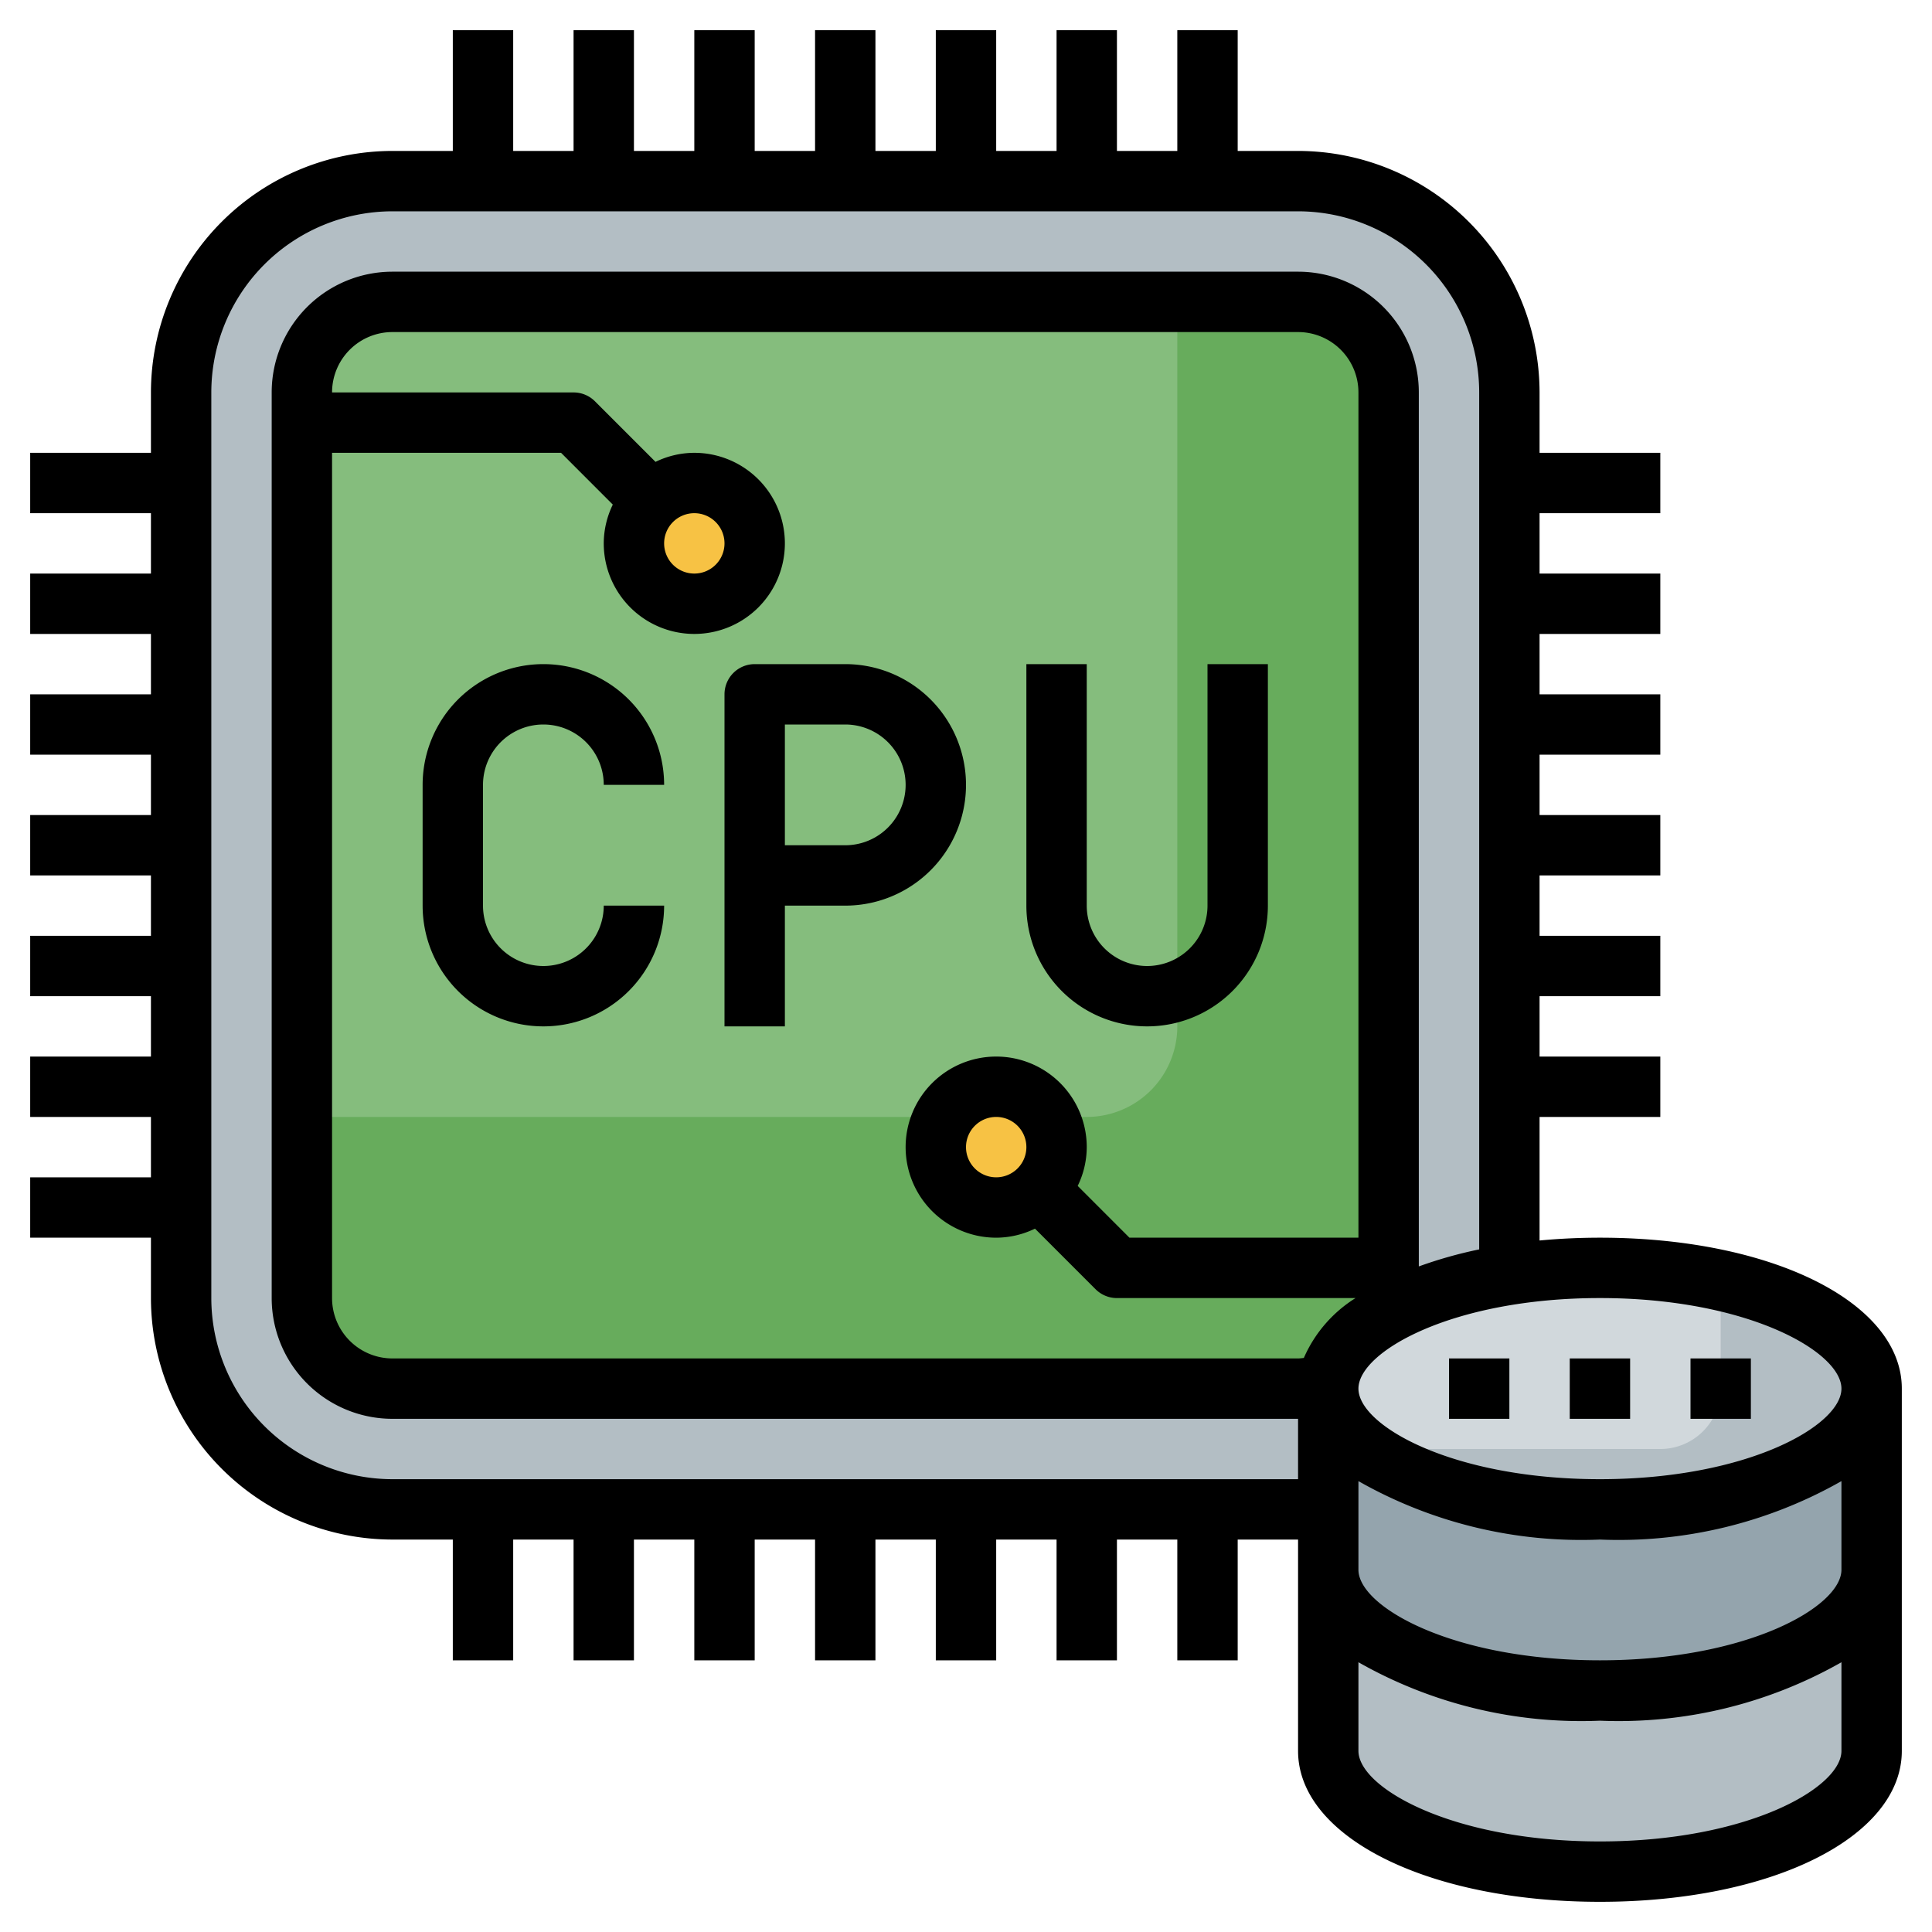
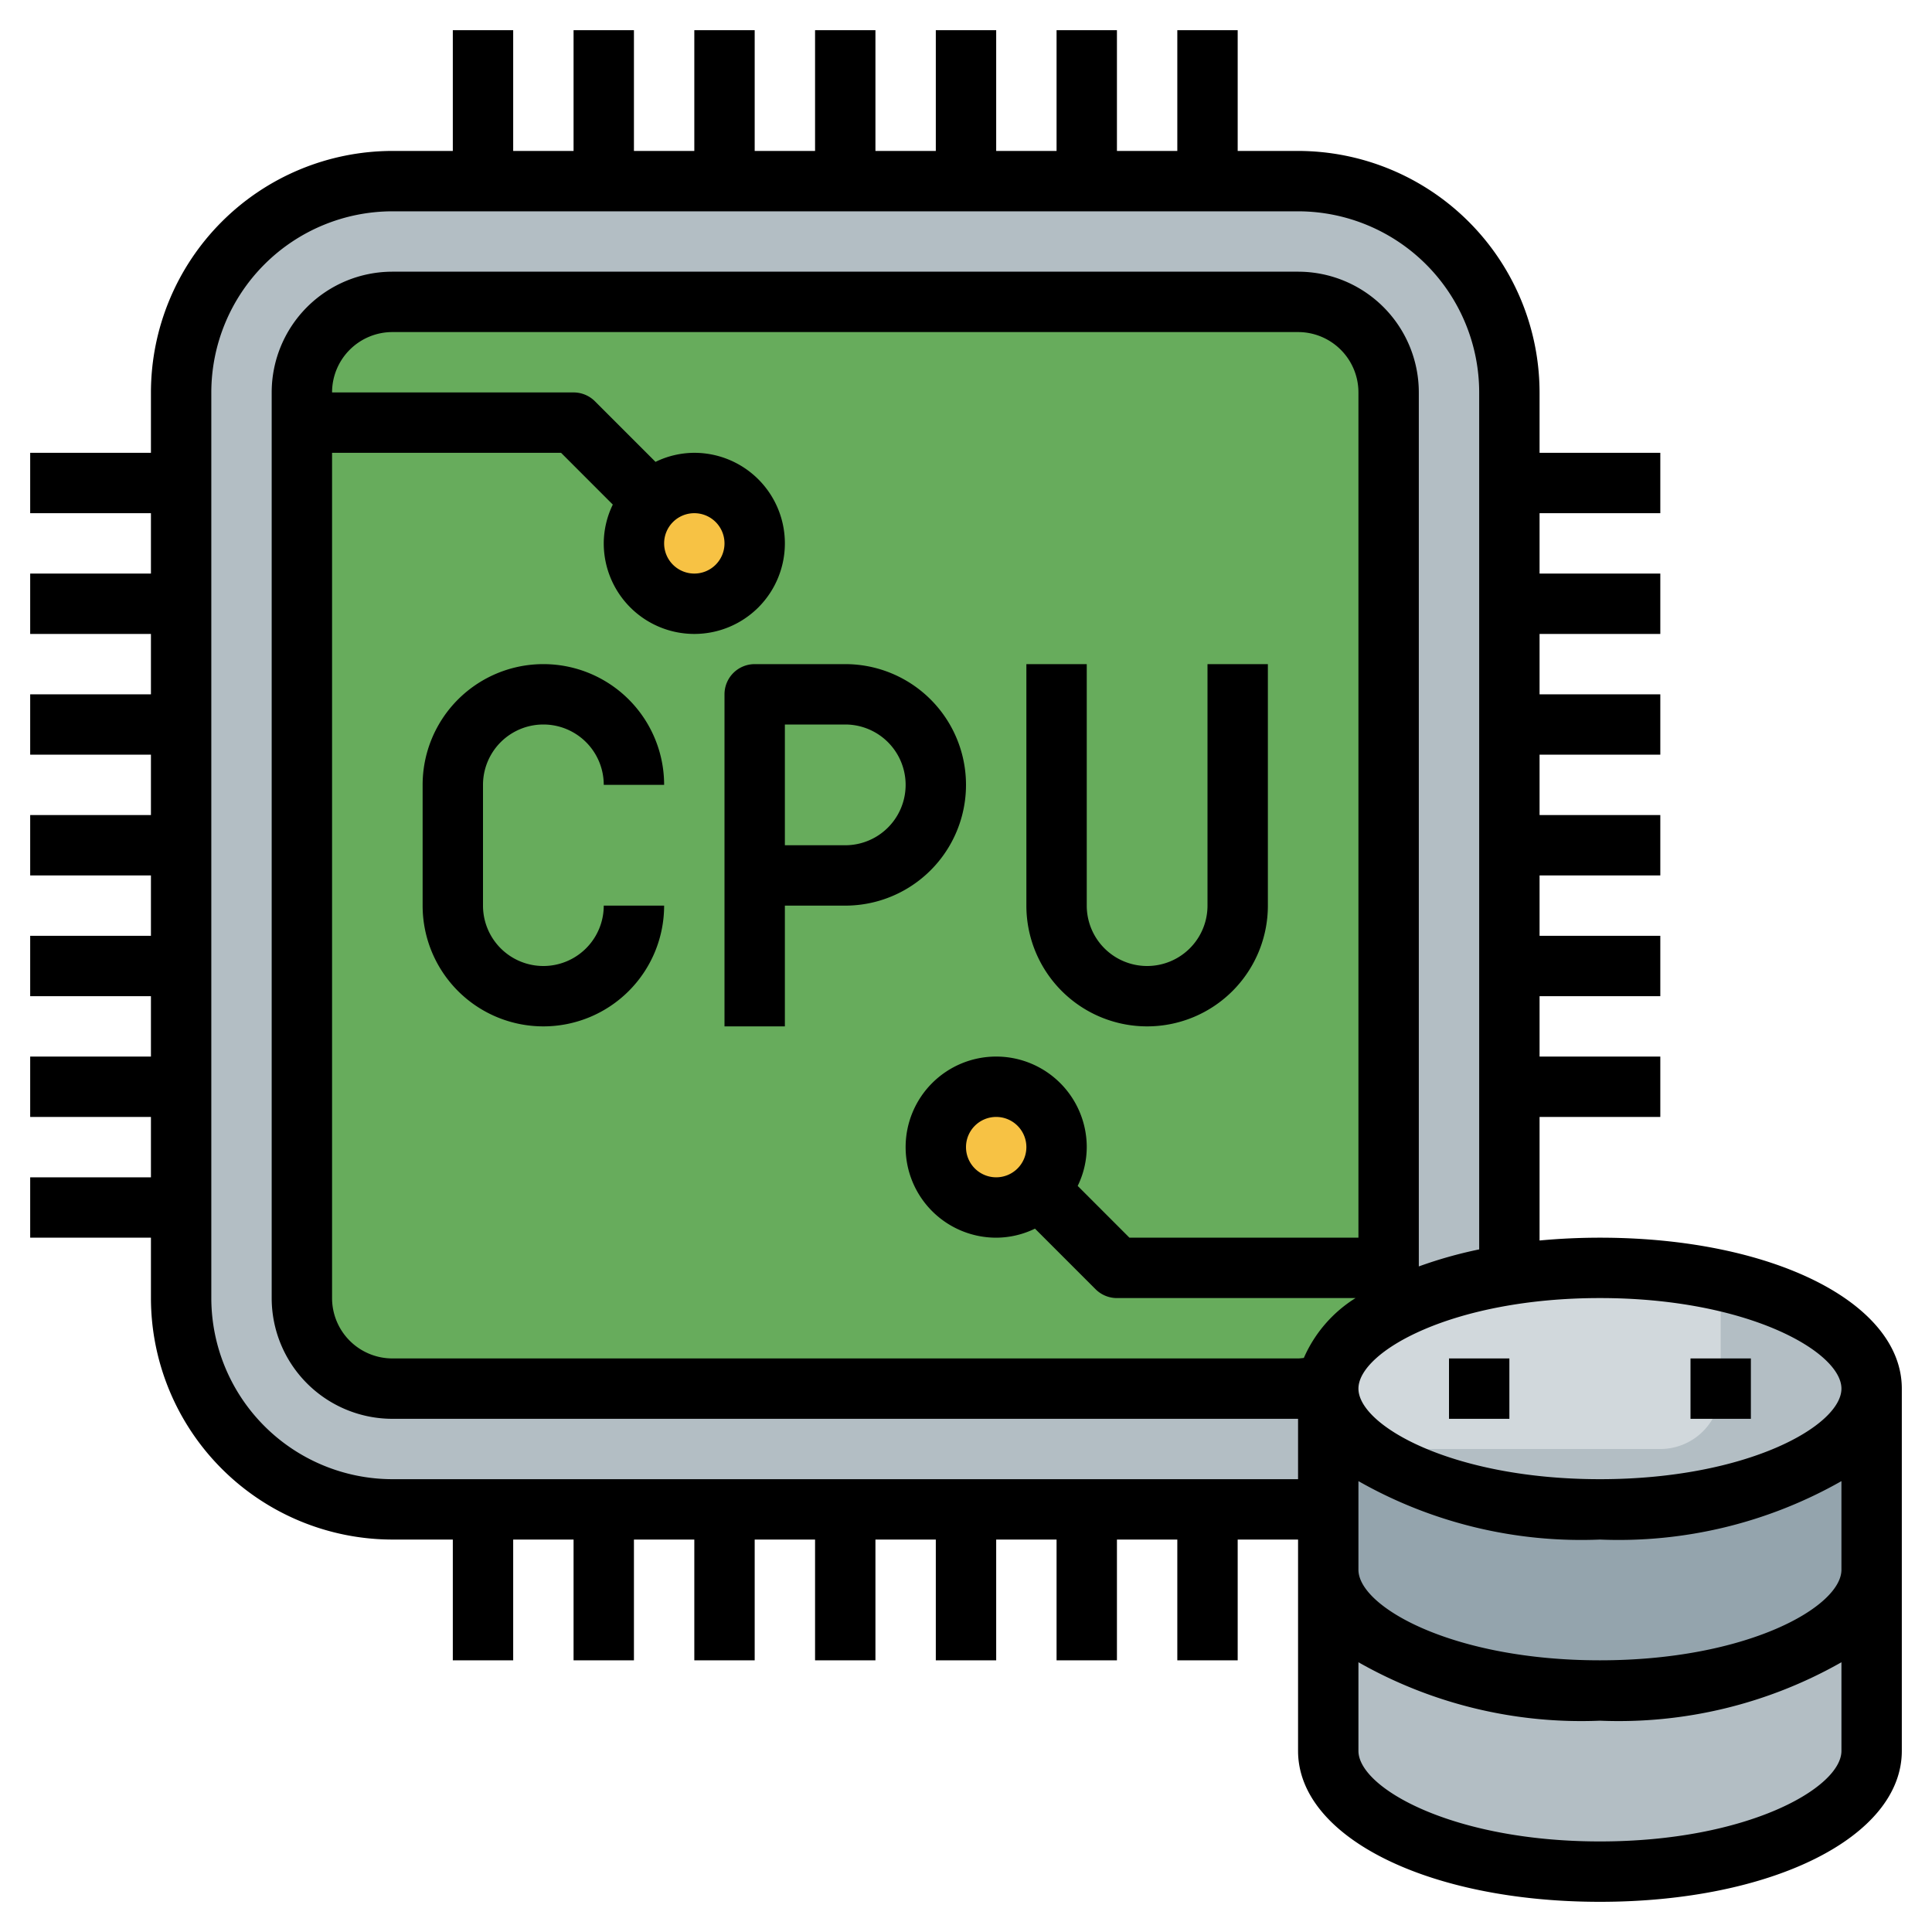
<svg xmlns="http://www.w3.org/2000/svg" id="Layer_3" viewBox="0 0 64 64" data-name="Layer 3">
  <rect fill="#b3bec4" height="44" rx="7" width="44" x="6" y="6" />
  <rect fill="#67ac5c" height="36" rx="3" width="36" x="10" y="10" />
-   <path d="m13 10a3 3 0 0 0 -3 3v24h26a3 3 0 0 0 3-3v-24z" fill="#85bd7d" />
  <circle cx="23" cy="18" fill="#f7c244" r="2" />
  <circle cx="33" cy="38" fill="#f7c244" r="2" />
  <ellipse cx="53" cy="46" fill="#b3bec4" rx="9" ry="4" />
  <path d="m53 42c-4.971 0-9 1.791-9 4a2.621 2.621 0 0 0 1.214 2h9.786a2 2 0 0 0 2-2v-3.579a18.627 18.627 0 0 0 -4-.421z" fill="#d1d8dc" />
  <path d="m53 50c-4.971 0-9-1.791-9-4v6c0 2.209 4.029 4 9 4s9-1.791 9-4v-6c0 2.209-4.029 4-9 4z" fill="#94a4ad" />
  <path d="m53 56c-4.971 0-9-1.791-9-4v6c0 2.209 4.029 4 9 4s9-1.791 9-4v-6c0 2.209-4.029 4-9 4z" fill="#b3bec4" />
  <path d="m18 34a4 4 0 0 0 4-4h-2a2 2 0 0 1 -4 0v-4a2 2 0 0 1 4 0h2a4 4 0 0 0 -8 0v4a4 4 0 0 0 4 4z" />
  <path d="m26 30h2a4 4 0 0 0 0-8h-3a1 1 0 0 0 -1 1v11h2zm0-6h2a2 2 0 0 1 0 4h-2z" />
  <path d="m38 34a4 4 0 0 0 4-4v-8h-2v8a2 2 0 0 1 -4 0v-8h-2v8a4 4 0 0 0 4 4z" />
  <path d="m53 41c-.689 0-1.357.033-2 .093v-4.093h4v-2h-4v-2h4v-2h-4v-2h4v-2h-4v-2h4v-2h-4v-2h4v-2h-4v-2h4v-2h-4v-2a8.009 8.009 0 0 0 -8-8h-2v-4h-2v4h-2v-4h-2v4h-2v-4h-2v4h-2v-4h-2v4h-2v-4h-2v4h-2v-4h-2v4h-2v-4h-2v4h-2a8.009 8.009 0 0 0 -8 8v2h-4v2h4v2h-4v2h4v2h-4v2h4v2h-4v2h4v2h-4v2h4v2h-4v2h4v2h-4v2h4v2a8.009 8.009 0 0 0 8 8h2v4h2v-4h2v4h2v-4h2v4h2v-4h2v4h2v-4h2v4h2v-4h2v4h2v-4h2v4h2v-4h2v7c0 2.851 4.3 5 10 5s10-2.149 10-5v-12c0-2.851-4.3-5-10-5zm8 5c0 1.224-3.116 3-8 3s-8-1.776-8-3 3.116-3 8-3 8 1.776 8 3zm-50-31h7.586l1.714 1.715a2.951 2.951 0 0 0 -.3 1.285 3 3 0 1 0 3-3 2.951 2.951 0 0 0 -1.285.3l-2.008-2.008a1 1 0 0 0 -.707-.292h-8a2 2 0 0 1 2-2h30a2 2 0 0 1 2 2v28h-7.586l-1.714-1.715a2.951 2.951 0 0 0 .3-1.285 3 3 0 1 0 -3 3 2.951 2.951 0 0 0 1.285-.3l2.008 2.008a1 1 0 0 0 .707.292h7.905a4.425 4.425 0 0 0 -1.714 1.984c-.064.006-.127.016-.191.016h-30a2 2 0 0 1 -2-2zm12 2a1 1 0 1 1 -1 1 1 1 0 0 1 1-1zm10 22a1 1 0 1 1 1-1 1 1 0 0 1 -1 1zm-20 10a6.006 6.006 0 0 1 -6-6v-30a6.006 6.006 0 0 1 6-6h30a6.006 6.006 0 0 1 6 6v28.388a14.44 14.44 0 0 0 -2 .564v-28.952a4 4 0 0 0 -4-4h-30a4 4 0 0 0 -4 4v30a4 4 0 0 0 4 4h30v2zm40 12c-4.884 0-8-1.776-8-3v-2.936a14.931 14.931 0 0 0 8 1.936 14.931 14.931 0 0 0 8-1.936v2.936c0 1.224-3.116 3-8 3zm0-6c-4.884 0-8-1.776-8-3v-2.936a14.931 14.931 0 0 0 8 1.936 14.931 14.931 0 0 0 8-1.936v2.936c0 1.224-3.116 3-8 3z" />
  <path d="m56 45h2v2h-2z" />
-   <path d="m52 45h2v2h-2z" />
  <path d="m48 45h2v2h-2z" />
</svg>